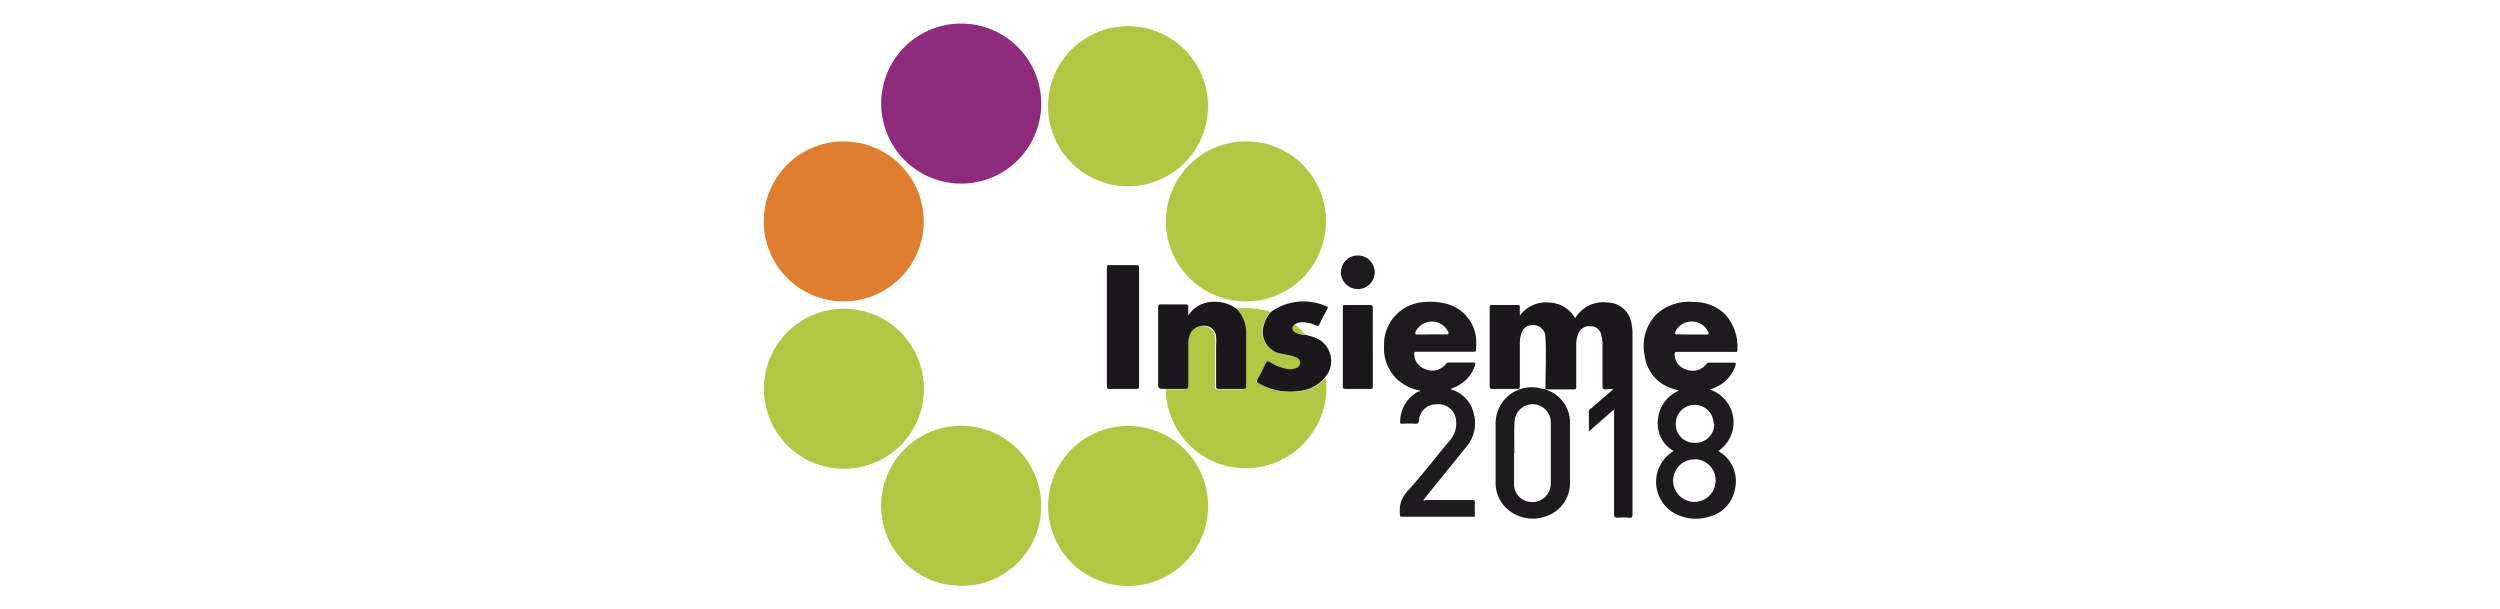
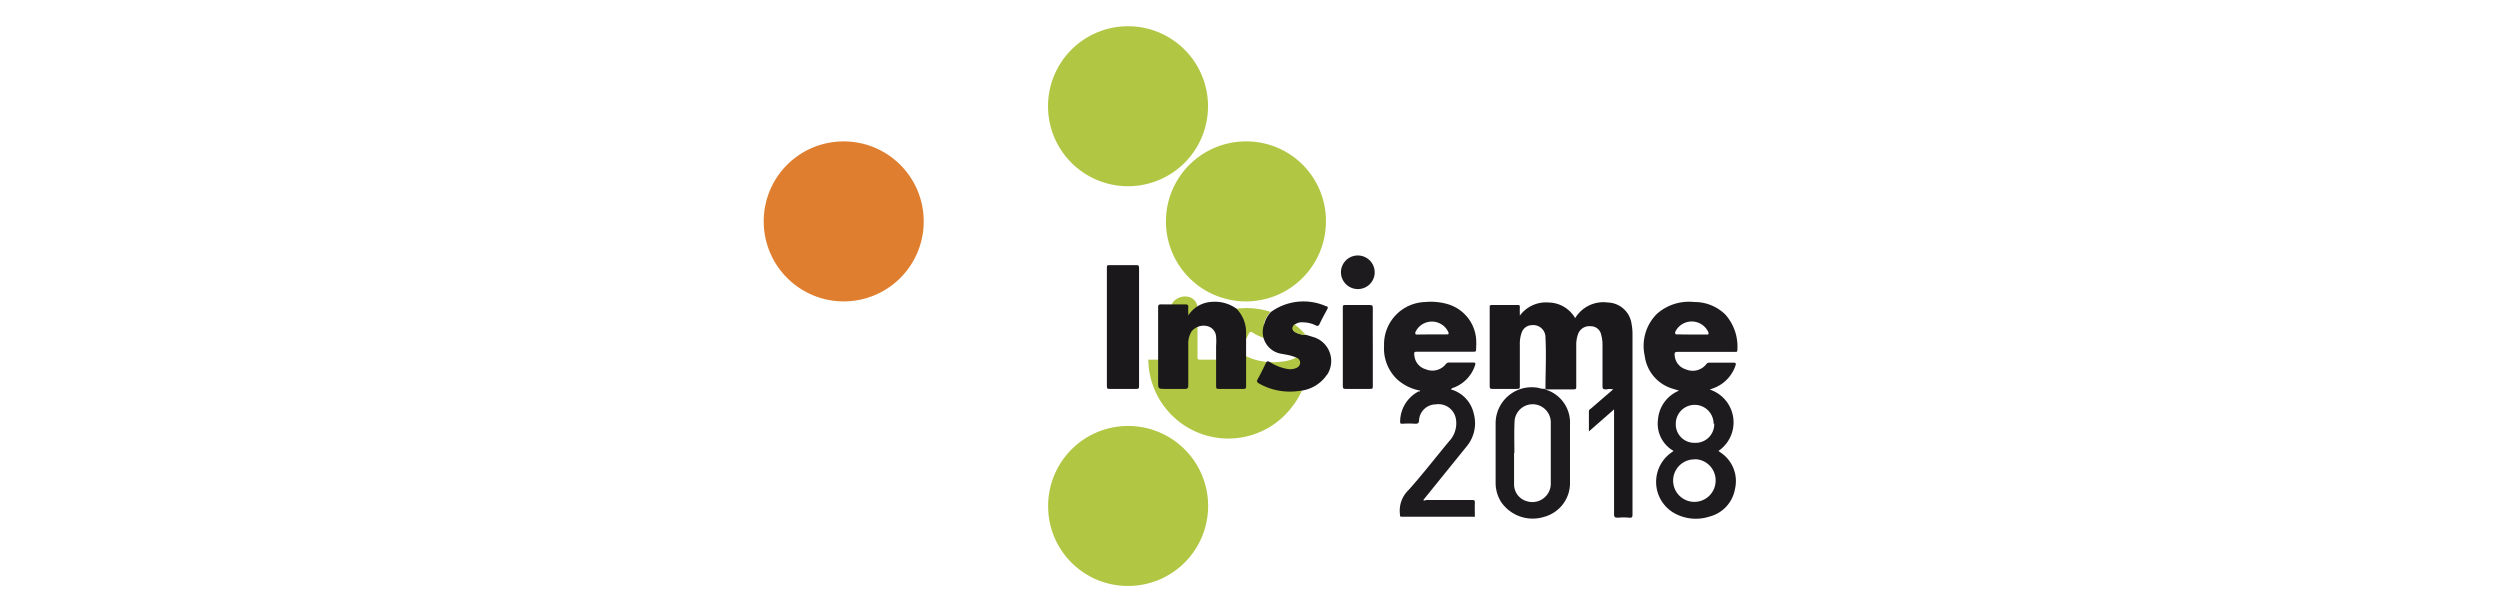
<svg xmlns="http://www.w3.org/2000/svg" id="Insieme2018" viewBox="0 0 160 39">
  <defs>
    <style>.cls-1{fill:#8e2b7d;}.cls-2{fill:#b1c642;}.cls-3{fill:#e07e2f;}.cls-4{fill:#1b181c;}.cls-5{fill:#1e1b1e;}</style>
  </defs>
  <title>Insieme2018_logo</title>
-   <path class="cls-1" d="M61.52,1.51a5.12,5.12,0,1,1-5.12,5A5.1,5.1,0,0,1,61.52,1.51Z" />
-   <path class="cls-2" d="M61.49,37.49a5.12,5.12,0,1,1,5.14-5A5.07,5.07,0,0,1,61.49,37.49Z" />
  <path class="cls-3" d="M54,9.05a5.12,5.12,0,1,1-5.12,5A5.11,5.11,0,0,1,54,9.05Z" />
-   <path class="cls-2" d="M54,30a5.12,5.12,0,1,1,5.13-5A5.11,5.11,0,0,1,54,30Z" />
  <path class="cls-2" d="M77.31,6.61a5.12,5.12,0,1,1-10.23-.07,5.12,5.12,0,0,1,10.23.07Z" />
  <path class="cls-2" d="M67.08,32.38a5.12,5.12,0,1,1,5,5.12A5.1,5.1,0,0,1,67.08,32.38Z" />
  <path class="cls-2" d="M84.86,14.17a5.12,5.12,0,1,1-5.11-5.12A5.09,5.09,0,0,1,84.86,14.17Z" />
-   <path class="cls-2" d="M79.14,19.76a5,5,0,0,1,2.18.2,1.74,1.74,0,0,0-.44.78A1.41,1.41,0,0,0,82,22.64l.36.08a3,3,0,0,1,.67.2.35.35,0,0,1,.21.33.38.38,0,0,1-.22.31,1,1,0,0,1-.61.07,3,3,0,0,1-1.11-.44c-.14-.08-.2-.05-.26.08-.17.33-.33.66-.51,1-.09.15-.06.22.09.3a4,4,0,0,0,2.55.47,2.39,2.39,0,0,0,1.67-.88,5,5,0,0,1-1,3.74,5.12,5.12,0,0,1-9.17-2.27,5.67,5.67,0,0,1-.06-.71c.37,0,.74,0,1.11,0,.2,0,.26,0,.26-.25,0-.86,0-1.72,0-2.59a1.48,1.48,0,0,1,.21-.84,1,1,0,0,1,1-.34.74.74,0,0,1,.57.66,4,4,0,0,1,0,.6c0,.86,0,1.71,0,2.57,0,.16,0,.19.2.19q.75,0,1.5,0c.18,0,.22-.05.22-.22,0-1.1,0-2.21,0-3.31A2.18,2.18,0,0,0,79.14,19.76Z" />
+   <path class="cls-2" d="M79.14,19.76a5,5,0,0,1,2.18.2,1.74,1.74,0,0,0-.44.78l.36.08a3,3,0,0,1,.67.2.35.35,0,0,1,.21.33.38.38,0,0,1-.22.31,1,1,0,0,1-.61.07,3,3,0,0,1-1.11-.44c-.14-.08-.2-.05-.26.08-.17.33-.33.66-.51,1-.09.15-.06.22.09.3a4,4,0,0,0,2.55.47,2.39,2.39,0,0,0,1.67-.88,5,5,0,0,1-1,3.74,5.12,5.12,0,0,1-9.17-2.27,5.67,5.67,0,0,1-.06-.71c.37,0,.74,0,1.11,0,.2,0,.26,0,.26-.25,0-.86,0-1.72,0-2.59a1.48,1.48,0,0,1,.21-.84,1,1,0,0,1,1-.34.74.74,0,0,1,.57.66,4,4,0,0,1,0,.6c0,.86,0,1.71,0,2.57,0,.16,0,.19.2.19q.75,0,1.5,0c.18,0,.22-.05.22-.22,0-1.1,0-2.21,0-3.31A2.18,2.18,0,0,0,79.14,19.76Z" />
  <path class="cls-4" d="M98.91,24.89c0-1.09.06-2.18,0-3.26a.78.78,0,0,0-.86-.82.7.7,0,0,0-.66.47,2.11,2.11,0,0,0-.12.79c0,.87,0,1.74,0,2.61,0,.17,0,.21-.2.21q-.77,0-1.53,0c-.14,0-.2,0-.2-.19q0-2.52,0-5c0-.15,0-.18.18-.18h1.58c.13,0,.18,0,.17.17s0,.29,0,.51a2.07,2.07,0,0,1,1.84-.84,2,2,0,0,1,1.7,1,2.11,2.11,0,0,1,2.09-1,1.58,1.58,0,0,1,1.52,1.37,3.49,3.49,0,0,1,.06.65c0,3.83,0,7.66,0,11.5,0,.19,0,.28-.24.25a3.53,3.53,0,0,0-.65,0c-.22,0-.3,0-.29-.27,0-2.12,0-4.23,0-6.35v-.31l-1.61,1.41V26.32c0-.1.09-.14.15-.19l1.4-1.21a.84.84,0,0,0-.41,0c-.21,0-.28,0-.27-.26,0-.86,0-1.72,0-2.59a2.2,2.2,0,0,0-.08-.62.67.67,0,0,0-.68-.57.76.76,0,0,0-.81.52,2,2,0,0,0-.11.72v2.6c0,.16,0,.2-.2.2H98.91Z" />
  <path class="cls-5" d="M107.46,25l-.43-.13a2.52,2.52,0,0,1-1.77-2.11,2.89,2.89,0,0,1,.79-2.68,3.09,3.09,0,0,1,2.38-.75,2.8,2.8,0,0,1,2,.81,3.08,3.08,0,0,1,.76,2.27c0,.14-.09.11-.17.11h-3.64c-.2,0-.22.06-.2.23a1,1,0,0,0,.72.89,1.1,1.1,0,0,0,1.3-.33.23.23,0,0,1,.21-.1q.76,0,1.53,0c.17,0,.17.06.13.19a2.34,2.34,0,0,1-1.45,1.46l-.2.07a2.21,2.21,0,0,1,.56,3.93l.15.11a2.19,2.19,0,0,1,.91,2.32,2.21,2.21,0,0,1-1.63,1.77,2.83,2.83,0,0,1-2.36-.28,2.3,2.3,0,0,1-.16-3.76l.22-.16a2,2,0,0,1-1-2A2.18,2.18,0,0,1,107.46,25Zm1,4.4a1.36,1.36,0,1,0,1.34,1.36A1.35,1.35,0,0,0,108.5,29.39Zm1.21-2.28a1.21,1.21,0,1,0-2.42,0,1.18,1.18,0,0,0,1.2,1.22A1.19,1.19,0,0,0,109.71,27.11Zm-1.46-5.71h1c.13,0,.16,0,.12-.16a1.17,1.17,0,0,0-2.12,0c0,.1,0,.15.1.15Z" />
  <path class="cls-5" d="M90.9,25a3,3,0,0,1-1.47-.71,2.73,2.73,0,0,1-.85-2.16,2.71,2.71,0,0,1,2.62-2.8,3.88,3.88,0,0,1,1.4.12,2.54,2.54,0,0,1,1.87,2.21,4.89,4.89,0,0,1,0,.66c0,.16,0,.19-.19.19H90.74c-.21,0-.26,0-.22.25a1,1,0,0,0,.72.87,1.1,1.1,0,0,0,1.28-.31.26.26,0,0,1,.23-.12c.51,0,1,0,1.52,0,.18,0,.17.06.13.19a2.28,2.28,0,0,1-1.34,1.41.41.41,0,0,0-.21.12,2.07,2.07,0,0,1,1.47,1.55,2.31,2.31,0,0,1-.43,2.07l-2.62,3.24-.18.22c.07.07.15,0,.22,0h2.87c.18,0,.22,0,.21.22s0,.46,0,.69,0,.16-.15.16H89.75c-.11,0-.17,0-.15-.14v0a1.82,1.82,0,0,1,.54-1.56c.9-1,1.75-2.11,2.63-3.16a1.66,1.66,0,0,0,.4-1.44,1.13,1.13,0,0,0-1.28-.89,1.08,1.08,0,0,0-1.07,1c0,.21-.09.25-.27.24a5,5,0,0,0-.77,0c-.15,0-.18,0-.17-.19a2.19,2.19,0,0,1,1.18-1.88l.09,0S90.88,25,90.9,25Zm.75-3.6h.94c.1,0,.14,0,.11-.13a1.16,1.16,0,0,0-2.12,0c0,.12,0,.14.1.14Z" />
  <path class="cls-4" d="M79.14,19.76a2.18,2.18,0,0,1,.61,1.6c0,1.1,0,2.21,0,3.31,0,.17,0,.23-.22.22q-.75,0-1.5,0c-.15,0-.2,0-.2-.19,0-.86,0-1.71,0-2.57a4,4,0,0,0,0-.6.74.74,0,0,0-.57-.66,1,1,0,0,0-1,.34,1.48,1.48,0,0,0-.21.84c0,.87,0,1.73,0,2.59,0,.22-.06.26-.26.25-.37,0-.74,0-1.11,0h-.09c-.47,0-.47,0-.47-.47,0-1.57,0-3.13,0-4.7,0-.19,0-.25.24-.24h1.5c.16,0,.2.05.19.2s0,.3,0,.51a1.89,1.89,0,0,1,1.5-.87A2.36,2.36,0,0,1,79.14,19.76Z" />
  <path class="cls-5" d="M98.9,24.88c0,.07.06.06.1.08a2.2,2.2,0,0,1,1.48,2.18c0,1.23,0,2.47,0,3.7a2.24,2.24,0,0,1-1.66,2.24,2.45,2.45,0,0,1-2.74-.94,2.29,2.29,0,0,1-.36-1.24c0-1.25,0-2.5,0-3.75a2.31,2.31,0,0,1,2.72-2.33,1.49,1.49,0,0,0,.47.07Zm-2,4.11h0c0,.66,0,1.33,0,2a1.12,1.12,0,0,0,.86,1.1,1.18,1.18,0,0,0,1.49-1.2c0-1.26,0-2.53,0-3.79a1.17,1.17,0,0,0-.83-1.18A1.16,1.16,0,0,0,96.93,27C96.9,27.67,96.92,28.33,96.92,29Z" />
  <path class="cls-4" d="M84.81,24.14a2.39,2.39,0,0,1-1.67.88,4,4,0,0,1-2.55-.47c-.15-.08-.18-.15-.09-.3.18-.32.34-.65.51-1,.06-.13.12-.16.26-.08a3,3,0,0,0,1.11.44,1,1,0,0,0,.61-.07.38.38,0,0,0,.22-.31.35.35,0,0,0-.21-.33,3,3,0,0,0-.67-.2L82,22.64a1.41,1.41,0,0,1-1.09-1.9,1.74,1.74,0,0,1,.44-.78,3.55,3.55,0,0,1,3.52-.36c.12,0,.13.09.07.2-.17.31-.34.62-.49.94-.06.12-.12.15-.25.08a1.9,1.9,0,0,0-.82-.19.74.74,0,0,0-.5.13c-.2.19-.18.38.05.51a1.37,1.37,0,0,0,.66.16l.46.14a1.6,1.6,0,0,1,.9,2.39A1.74,1.74,0,0,0,84.81,24.14Z" />
  <path class="cls-4" d="M72.9,20.94v3.72c0,.18,0,.24-.22.23-.55,0-1.1,0-1.64,0-.16,0-.2,0-.2-.19q0-3.78,0-7.54c0-.16,0-.2.19-.19.56,0,1.11,0,1.67,0,.16,0,.2,0,.2.21Z" />
  <path class="cls-4" d="M87.86,22.2c0,.83,0,1.65,0,2.48,0,.18,0,.22-.22.21q-.75,0-1.5,0c-.14,0-.2,0-.2-.19q0-2.52,0-5c0-.15,0-.18.18-.18h1.55c.17,0,.19.06.19.2C87.85,20.52,87.86,21.36,87.86,22.2Z" />
  <path class="cls-5" d="M86.89,18.5a1.08,1.08,0,0,1-1.07-1.07,1.08,1.08,0,1,1,2.16,0A1.07,1.07,0,0,1,86.89,18.5Z" />
  <path class="cls-2" d="M83.56,21.43a1.37,1.37,0,0,1-.66-.16c-.23-.13-.25-.32-.05-.51A4.51,4.51,0,0,1,83.56,21.43Z" />
</svg>